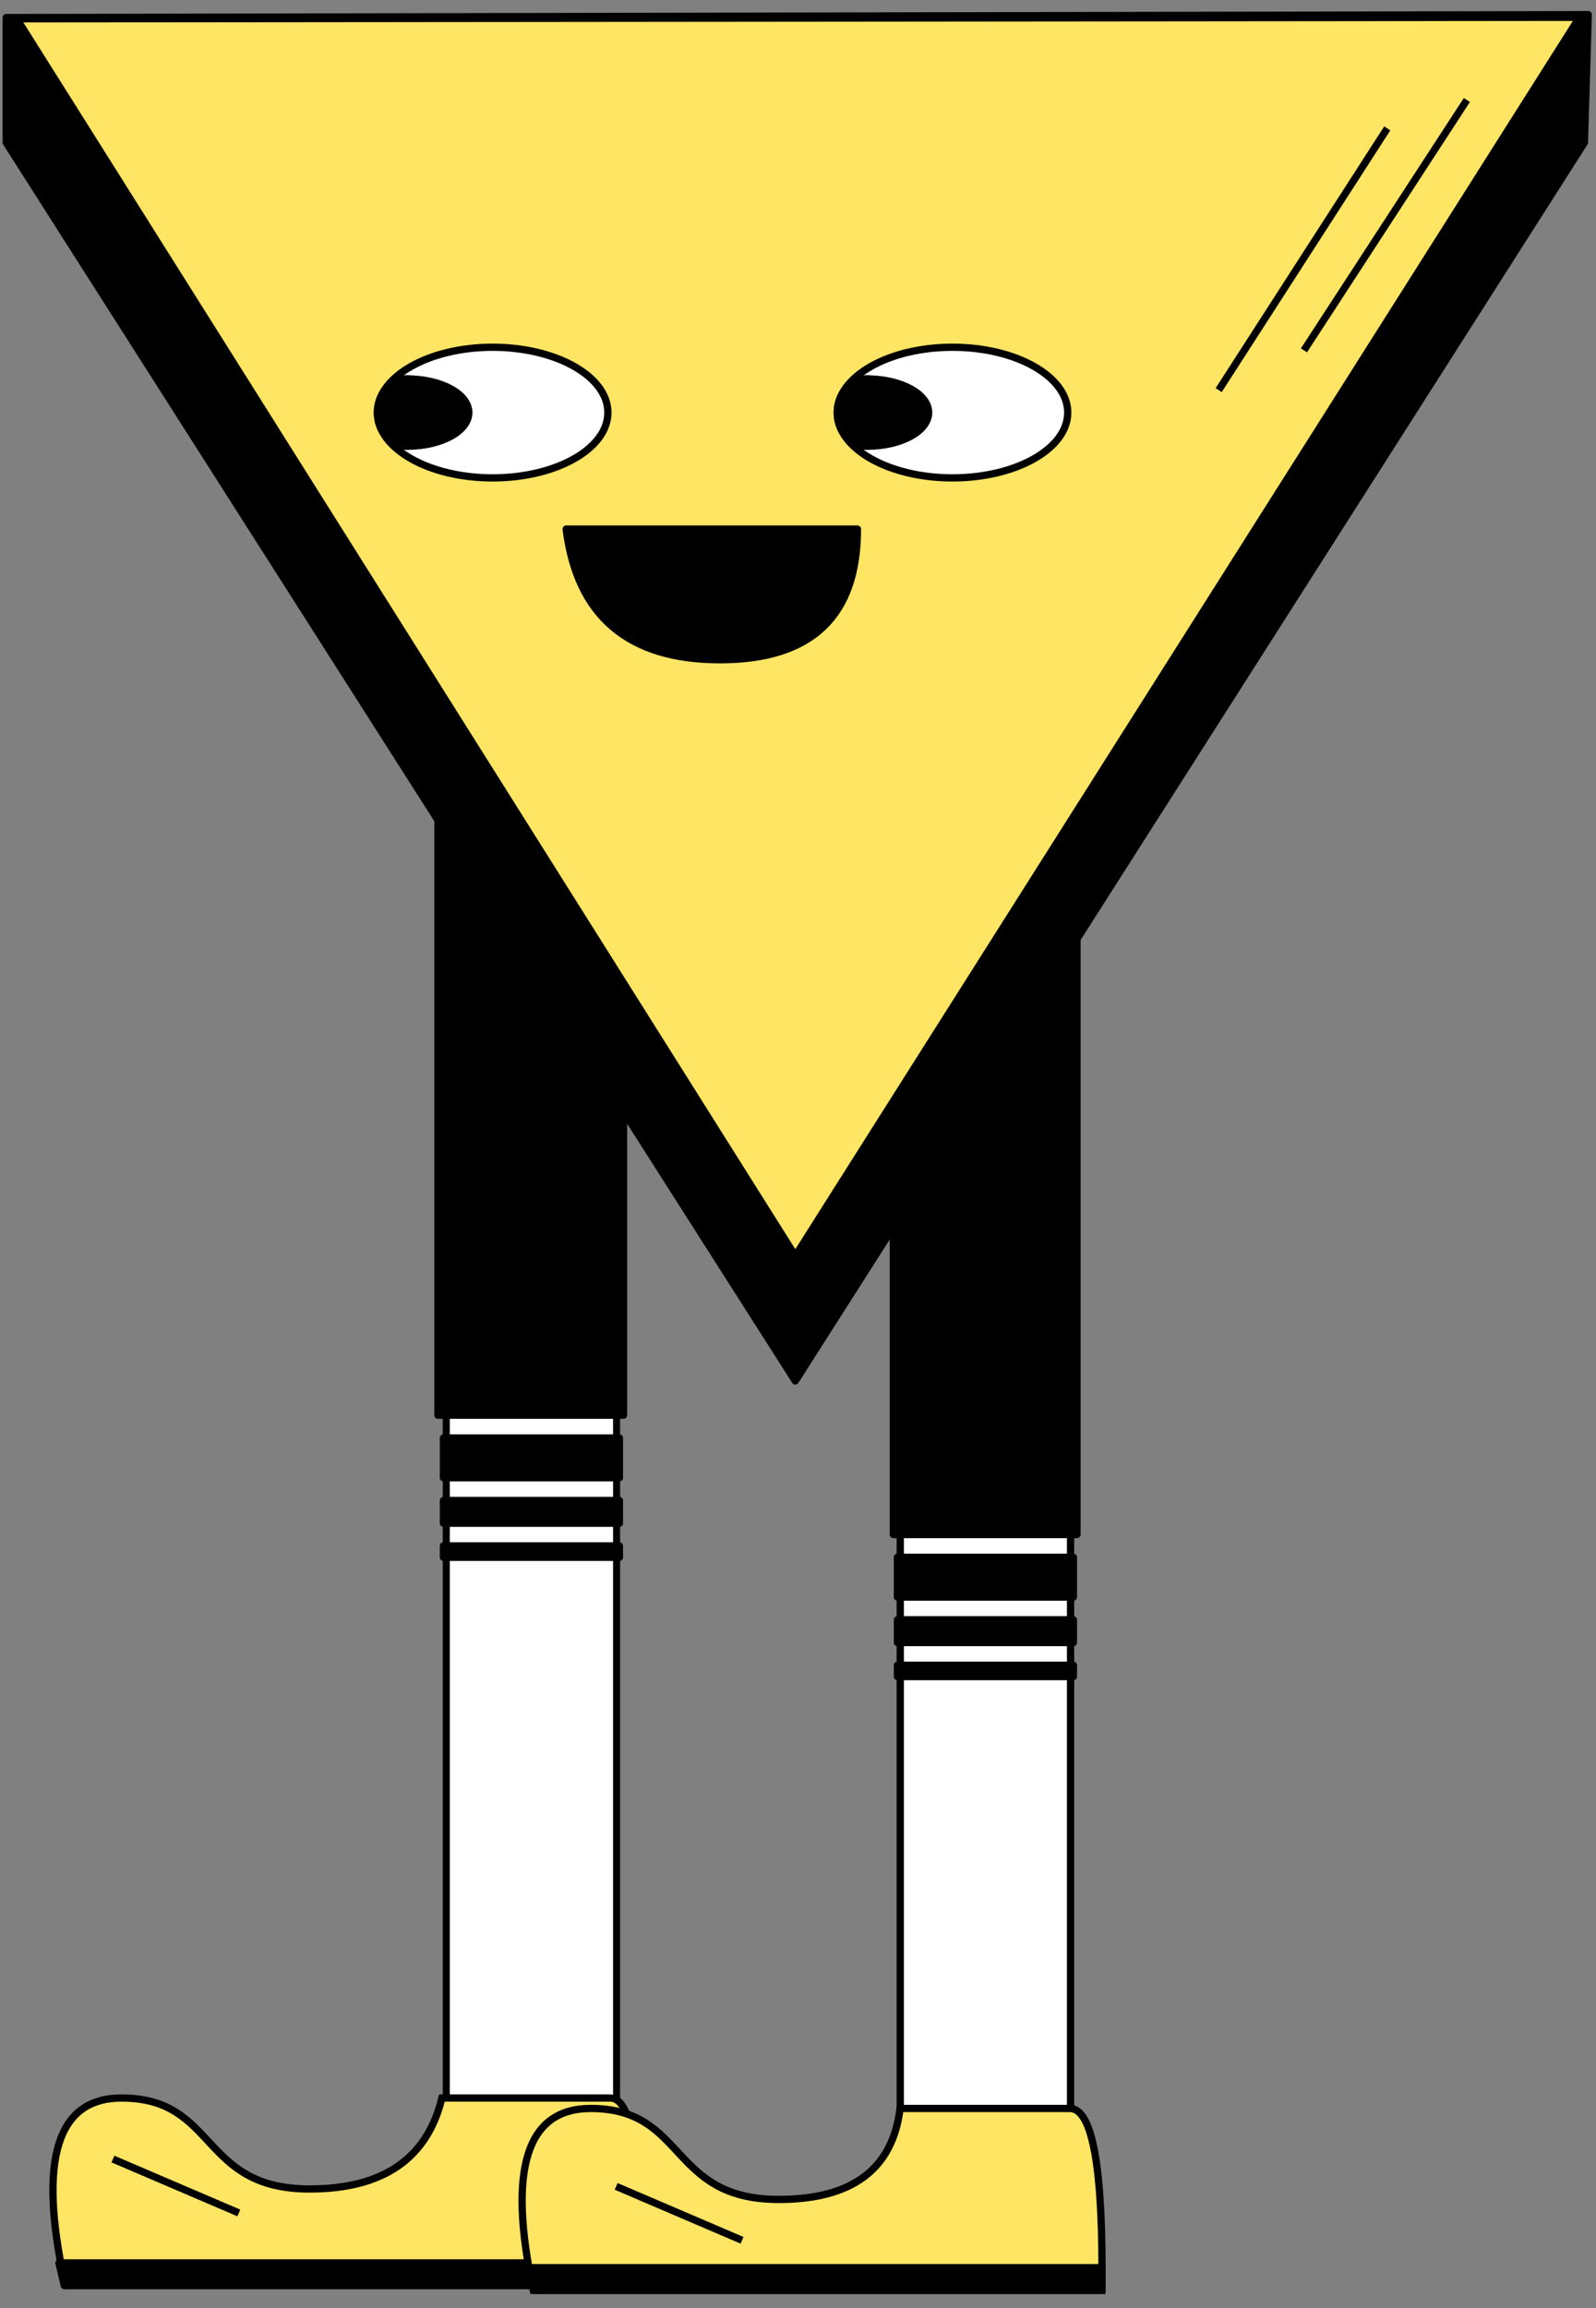
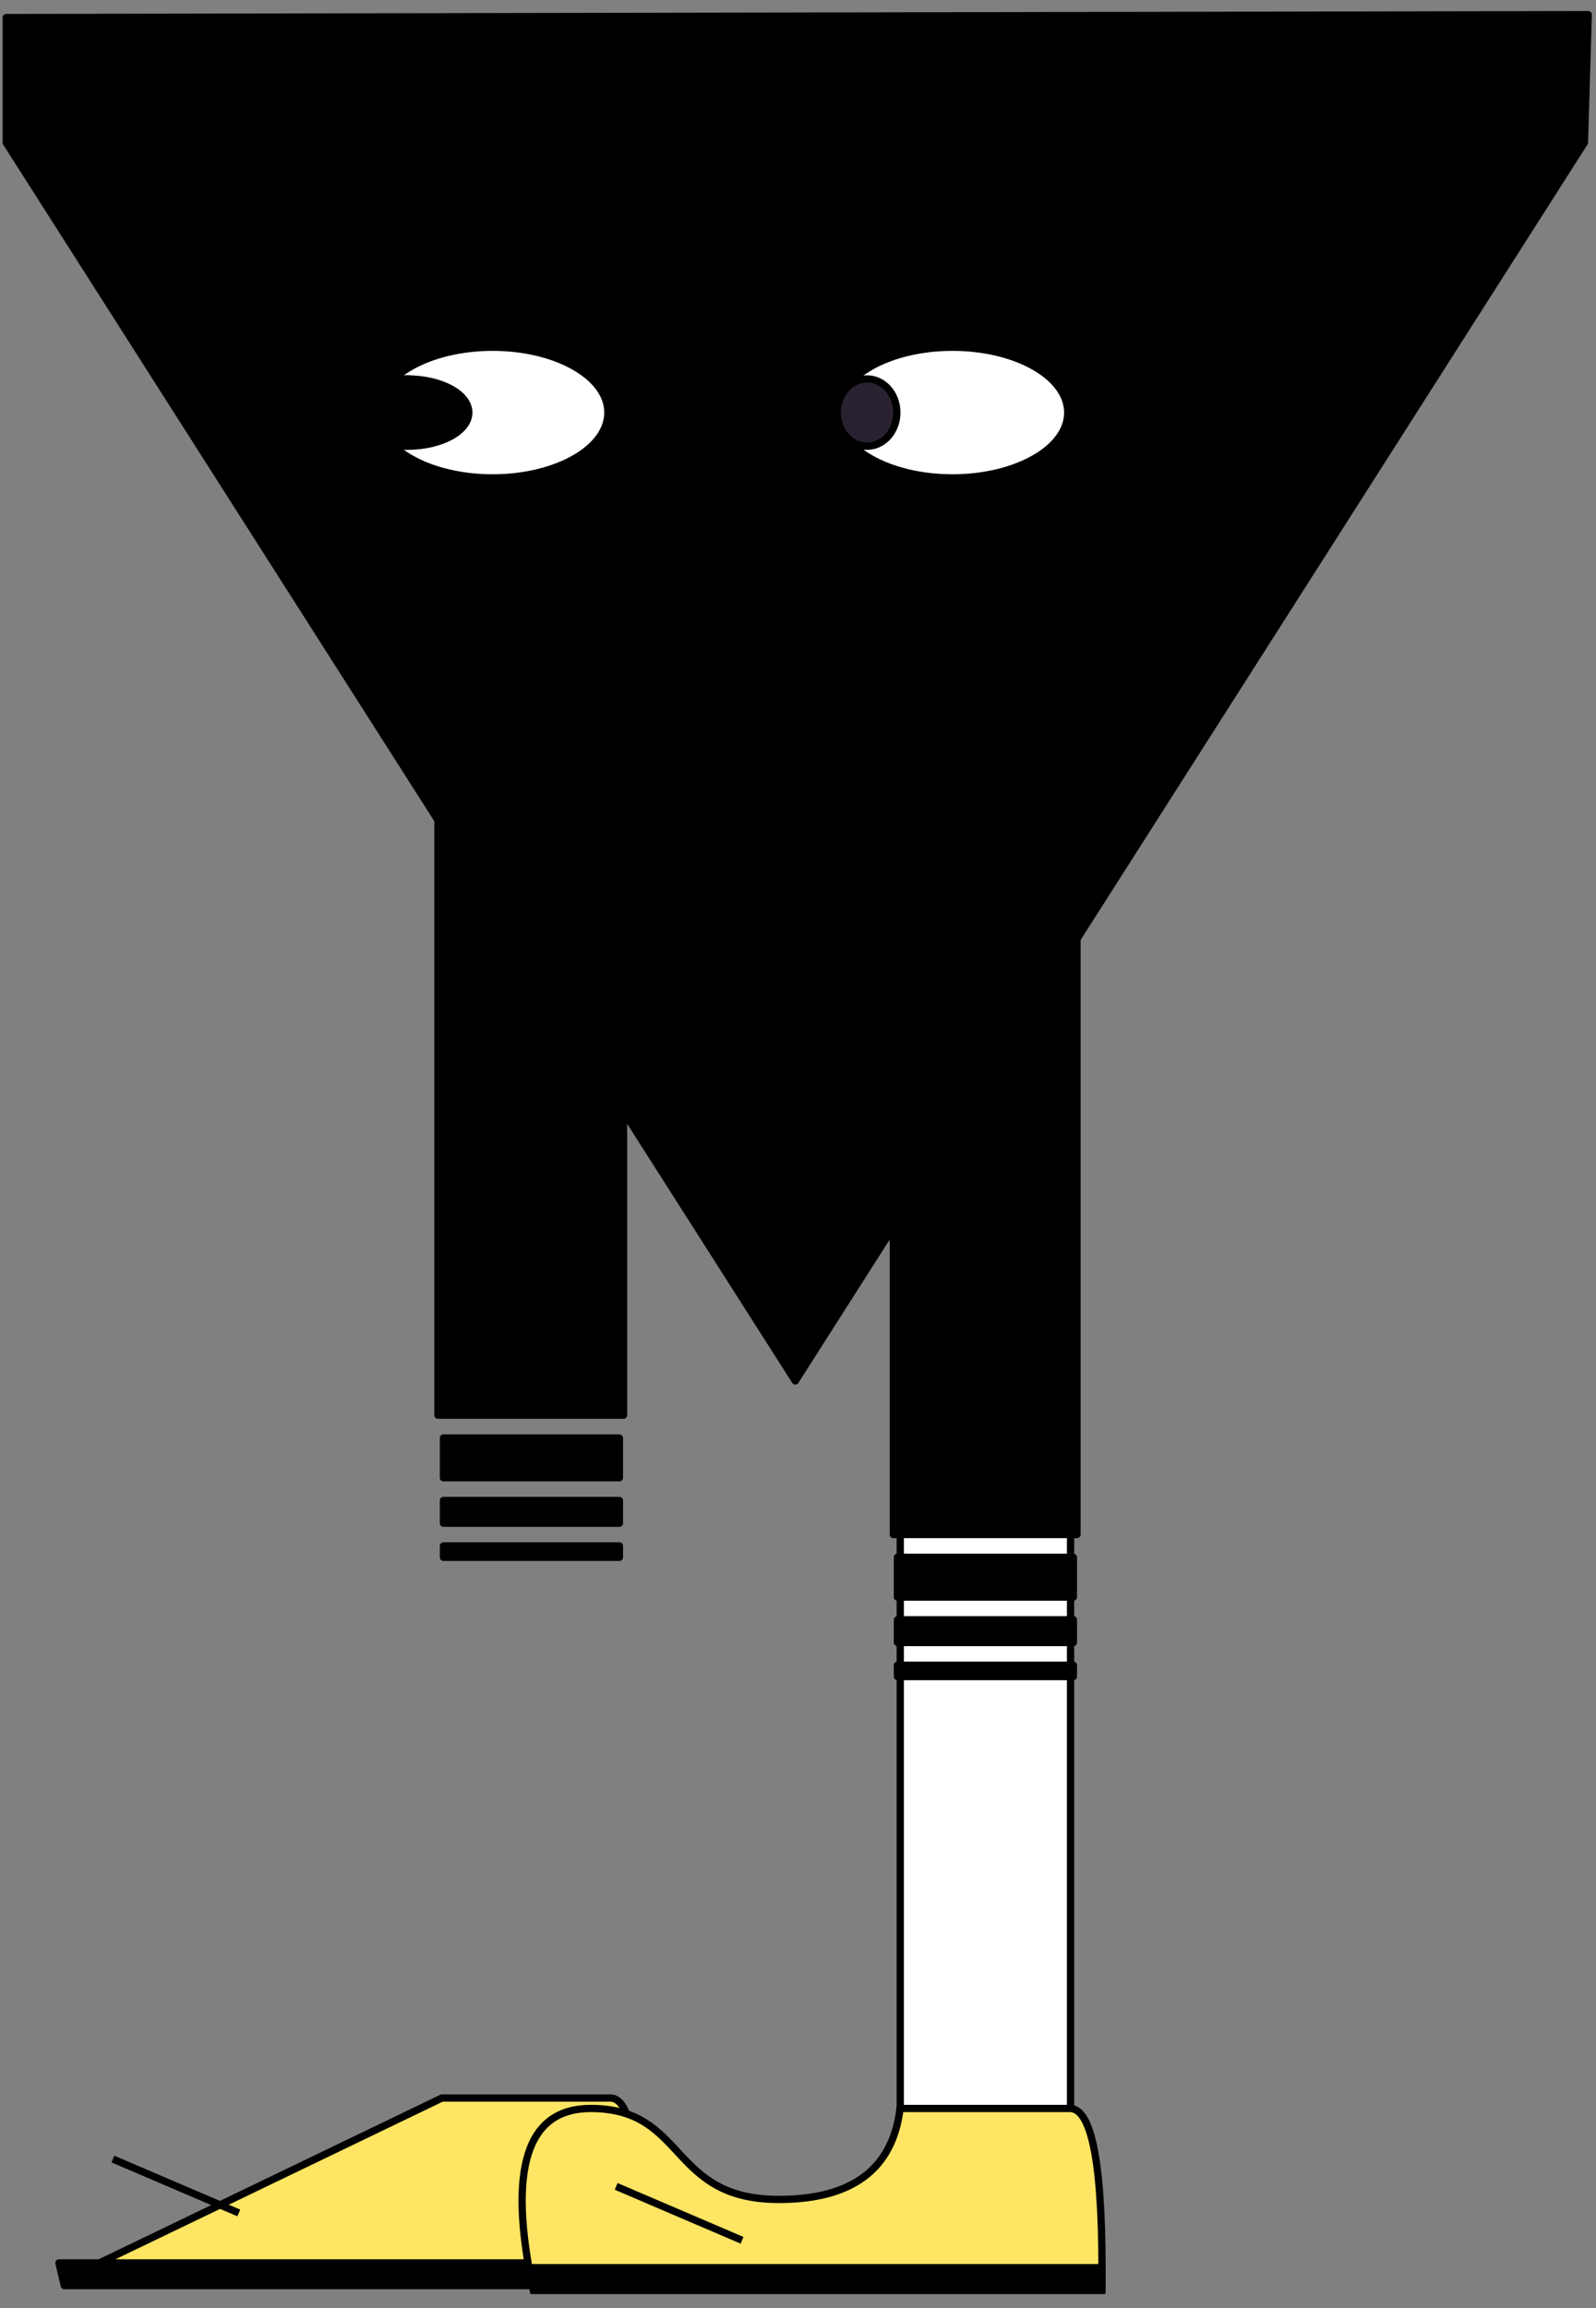
<svg xmlns="http://www.w3.org/2000/svg" xml:space="preserve" fill-rule="evenodd" clip-rule="evenodd" viewBox="0 0 438 633">
  <rect x="0" y="0" width="438" height="633" fill="#808080" stroke="none" />
-   <path fill="#fff" stroke="#000" stroke-width="1.24" d="M171.176 230.015h30v128h-30z" transform="matrix(1.558 0 0 1.675 -144.22 -22.812)" />
  <path fill="#fff" stroke="#000" stroke-width="1.28" d="M91.176 241.015h30v128h-30z" transform="matrix(1.558 0 0 1.558 105.01 4.088)" />
  <path stroke="#000" stroke-linejoin="round" stroke-miterlimit="2" stroke-width="1.25" d="M170.676 137.515h31v109h-31z" transform="matrix(1.641 0 0 1.558 -159.86 4.088)" />
  <path stroke="#000" stroke-linejoin="round" stroke-miterlimit="2" stroke-width="1.26" d="M90.676 157.515h31v110h-31z" transform="matrix(1.624 0 0 1.558 97.934 4.088)" />
  <path stroke="#000" stroke-linejoin="round" stroke-miterlimit="2" stroke-width="1.28" d="M170.676 250.515h31v7h-31z" transform="matrix(1.558 0 0 1.558 -144.22 4.088)" />
  <path stroke="#000" stroke-linejoin="round" stroke-miterlimit="2" stroke-width="1.28" d="M90.676 271.515h31v7h-31z" transform="matrix(1.558 0 0 1.558 105.01 4.088)" />
  <path stroke="#000" stroke-linejoin="round" stroke-miterlimit="2" stroke-width="1.28" d="M170.676 261.515h31v4h-31z" transform="matrix(1.558 0 0 1.558 -144.22 4.088)" />
  <path stroke="#000" stroke-linejoin="round" stroke-miterlimit="2" stroke-width="1.28" d="M90.676 282.515h31v4h-31z" transform="matrix(1.558 0 0 1.558 105.01 4.088)" />
  <path stroke="#000" stroke-linejoin="round" stroke-miterlimit="2" stroke-width="1.28" d="M170.676 269.515h31v2h-31z" transform="matrix(1.558 0 0 1.558 -144.22 4.088)" />
  <path stroke="#000" stroke-linejoin="round" stroke-miterlimit="2" stroke-width="1.28" d="M90.676 290.515h31v2h-31z" transform="matrix(1.558 0 0 1.558 105.01 4.088)" />
-   <path fill="#fee563" stroke="#000" stroke-width="1.28" d="M169.123 378.541h100.148c1.374-21.351.054-32.026-3.961-32.026h-29.644c-2.595 10.675-10.367 16.013-23.316 16.013-19.422 0-16.152-16.013-33.116-16.013-11.309 0-14.679 10.675-10.111 32.026Z" transform="matrix(1.558 0 0 1.558 -245.89 35.538)" />
+   <path fill="#fee563" stroke="#000" stroke-width="1.28" d="M169.123 378.541h100.148c1.374-21.351.054-32.026-3.961-32.026h-29.644Z" transform="matrix(1.558 0 0 1.558 -245.89 35.538)" />
  <path stroke="#000" stroke-linejoin="round" stroke-miterlimit="2" stroke-width="1.28" d="M167.796 375.541h100.946v4h-100l-.946-4Z" transform="matrix(1.558 0 0 1.558 -245.25 35.538)" />
  <path fill="#fee563" stroke="#000" stroke-width="1.28" d="M87.623 400.567h100.148c.268-21.351-1.606-32.026-5.621-32.026h-29.923c-1.302 10.675-8.428 16.013-21.376 16.013-19.423 0-16.152-16.013-33.116-16.013-11.309 0-14.68 10.675-10.112 32.026Z" transform="matrix(1.558 0 0 1.558 9.842 4.088)" />
  <path stroke="#000" stroke-linejoin="round" stroke-miterlimit="2" stroke-width="1.28" d="M85.677 396.567h100.945v4h-100l-.945-4Z" transform="matrix(1.558 0 0 1.558 11.632 4.088)" />
  <path fill="none" stroke="#000" stroke-linecap="square" stroke-width="1.28" d="m237.699 357.508 21 8.987" transform="matrix(1.558 0 0 1.558 -338.429 35.538)" />
  <path fill="none" stroke="#000" stroke-linecap="square" stroke-width="1.28" d="m149.699 382.508 21 8.987" transform="matrix(1.558 0 0 1.558 -63.22 4.088)" />
  <path stroke="#000" stroke-linejoin="round" stroke-miterlimit="2" stroke-width="1.28" d="m139 0 139 218 .676 22.515L0 240v-22L139 0Z" transform="matrix(1.558 0 0 -1.558 1.697 378.742)" />
-   <path fill="#fee563" stroke="#000" stroke-width="1.28" d="m139.676.515 138.131 218.054-275.262-.272L139.676.515Z" transform="matrix(1.558 0 0 -1.558 .644 345.272)" />
  <path fill="none" stroke="#000" stroke-linecap="square" stroke-width="1.28" d="m21.676 15.515 28 43m-13.977-38 29 45" transform="matrix(-1.558 0 0 1.558 435.79 4.088)" />
  <path stroke="#000" stroke-linejoin="round" stroke-miterlimit="2" stroke-width="1.28" d="M128.676 90.515h51.312c-1.94 15.333-10.977 23-27.111 23s-24.201-7.667-24.201-23Z" transform="matrix(-1.558 0 0 1.558 435.79 4.088)" />
  <g stroke="#000" stroke-width="1.28" transform="matrix(1.558 0 0 1.558 102.949 95.236)">
    <ellipse cx="20.7" cy="11.5" fill="#fff" rx="20.3" ry="11.5" />
    <ellipse cx="5.65" cy="11.5" fill="#2a2130" stroke-linejoin="round" stroke-miterlimit="2" rx="5.25" ry="5.924" />
    <path stroke-linejoin="round" stroke-miterlimit="2" d="M5.65 17.424c5.992 0 10.85-2.652 10.85-5.924 0-3.272-4.858-5.924-10.85-5.924s-5.992 11.848 0 11.848Z" />
    <ellipse cx="101.7" cy="11.5" fill="#fff" rx="20.3" ry="11.5" />
    <ellipse cx="86.65" cy="11.5" fill="#2a2130" stroke-linejoin="round" stroke-miterlimit="2" rx="5.25" ry="5.924" />
-     <path stroke-linejoin="round" stroke-miterlimit="2" d="M86.65 17.424c5.992 0 10.85-2.652 10.85-5.924 0-3.272-4.858-5.924-10.85-5.924s-5.992 11.848 0 11.848Z" />
  </g>
</svg>